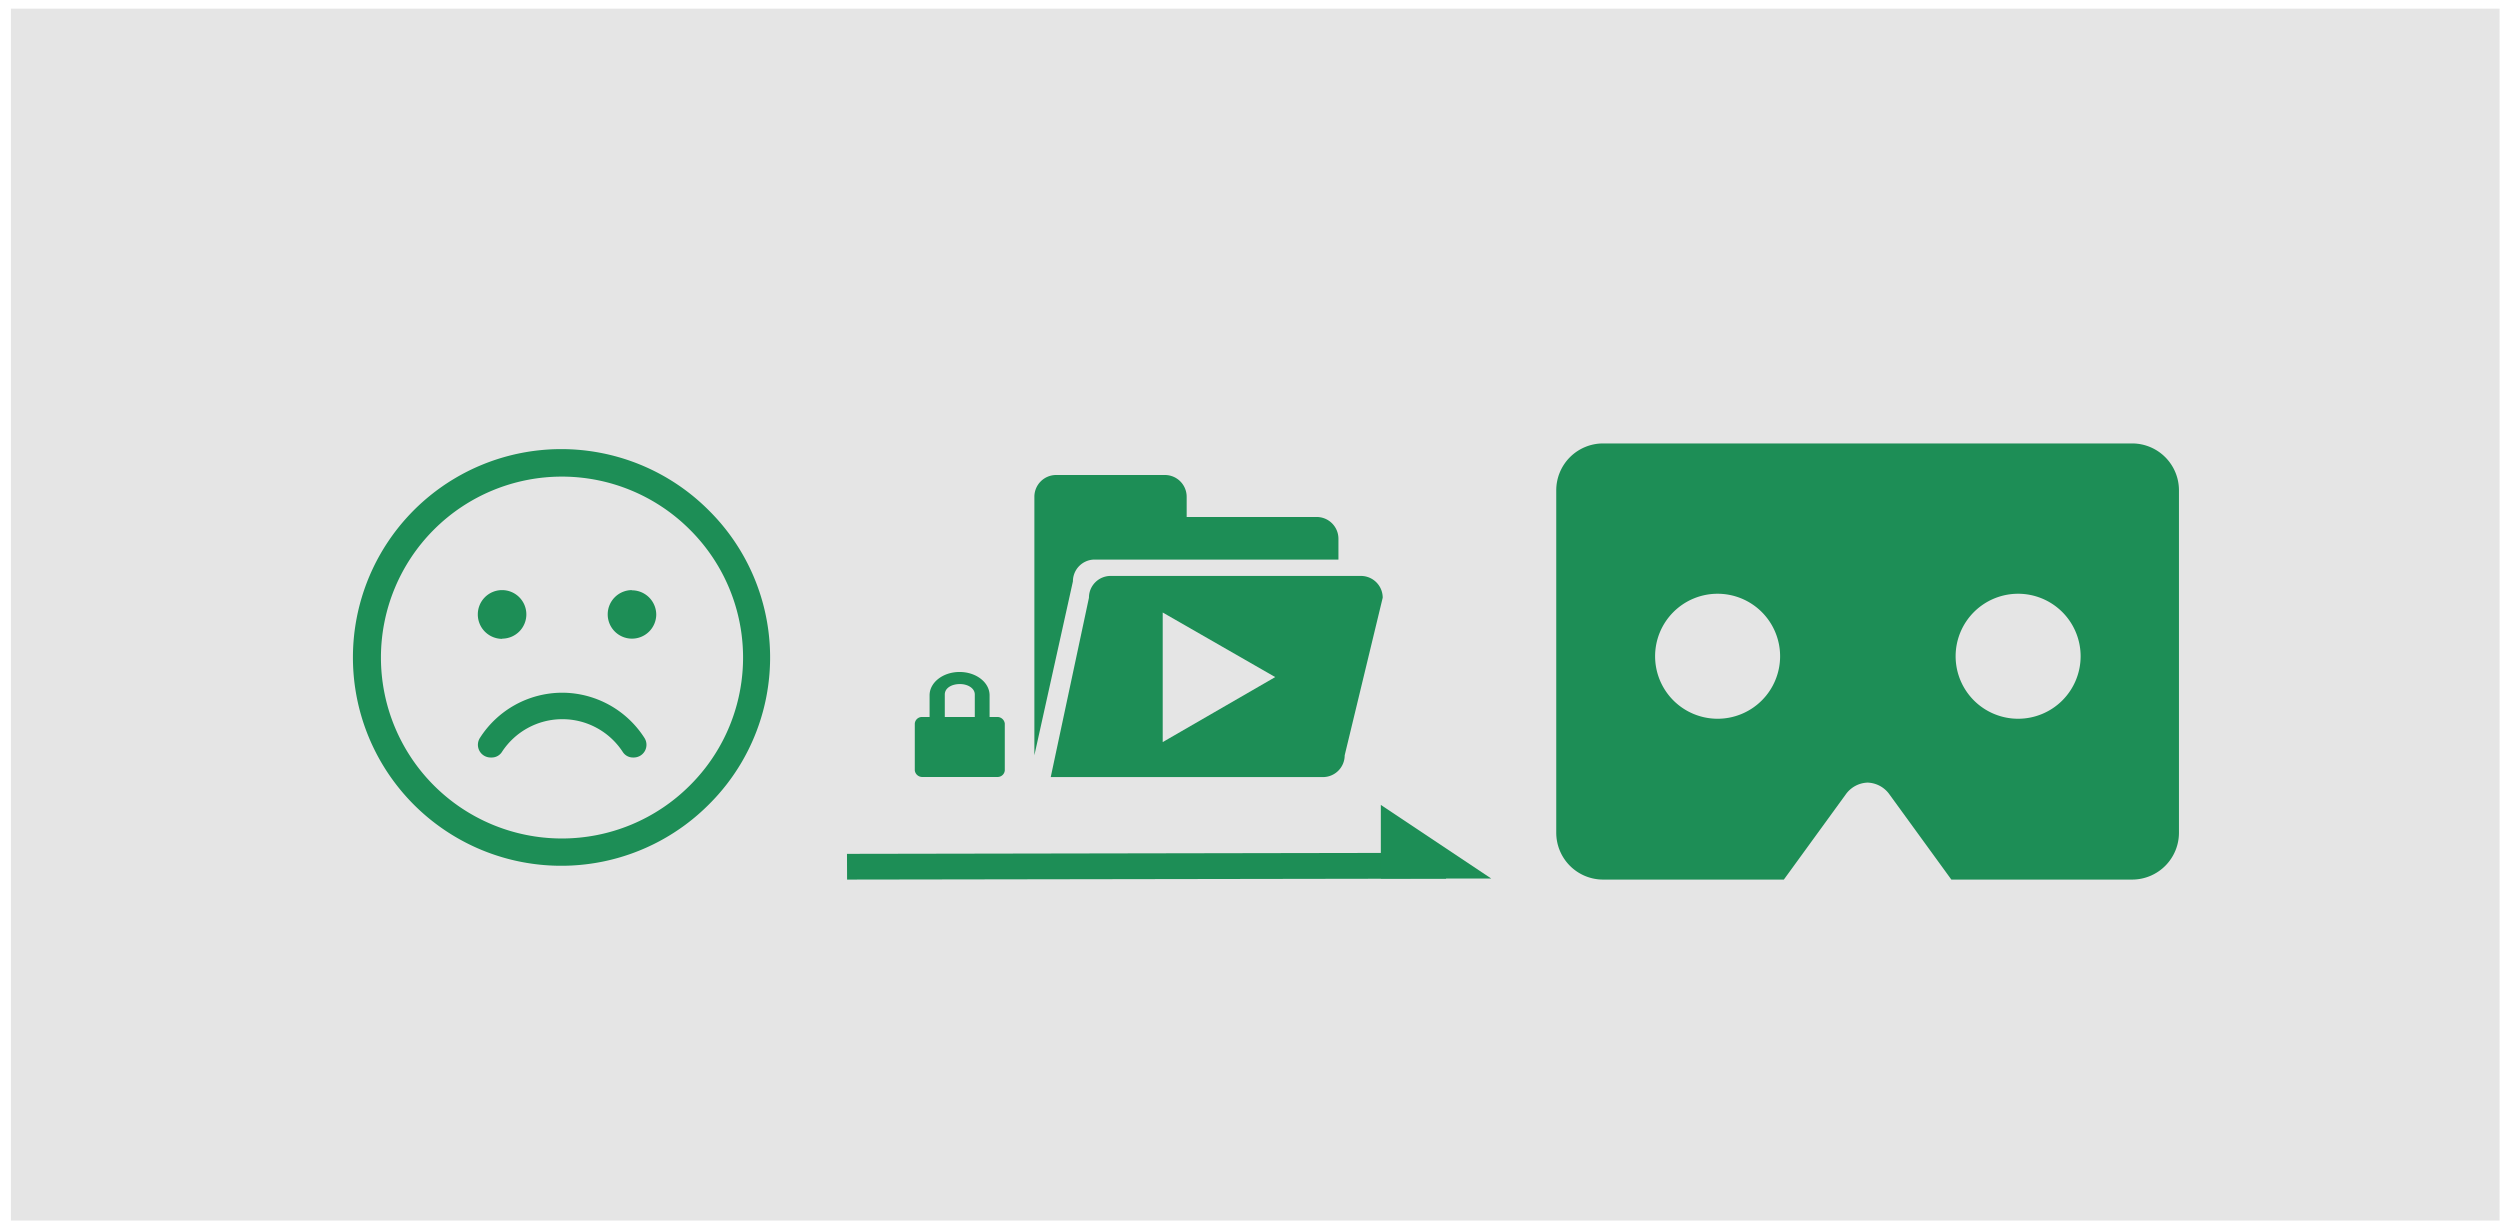
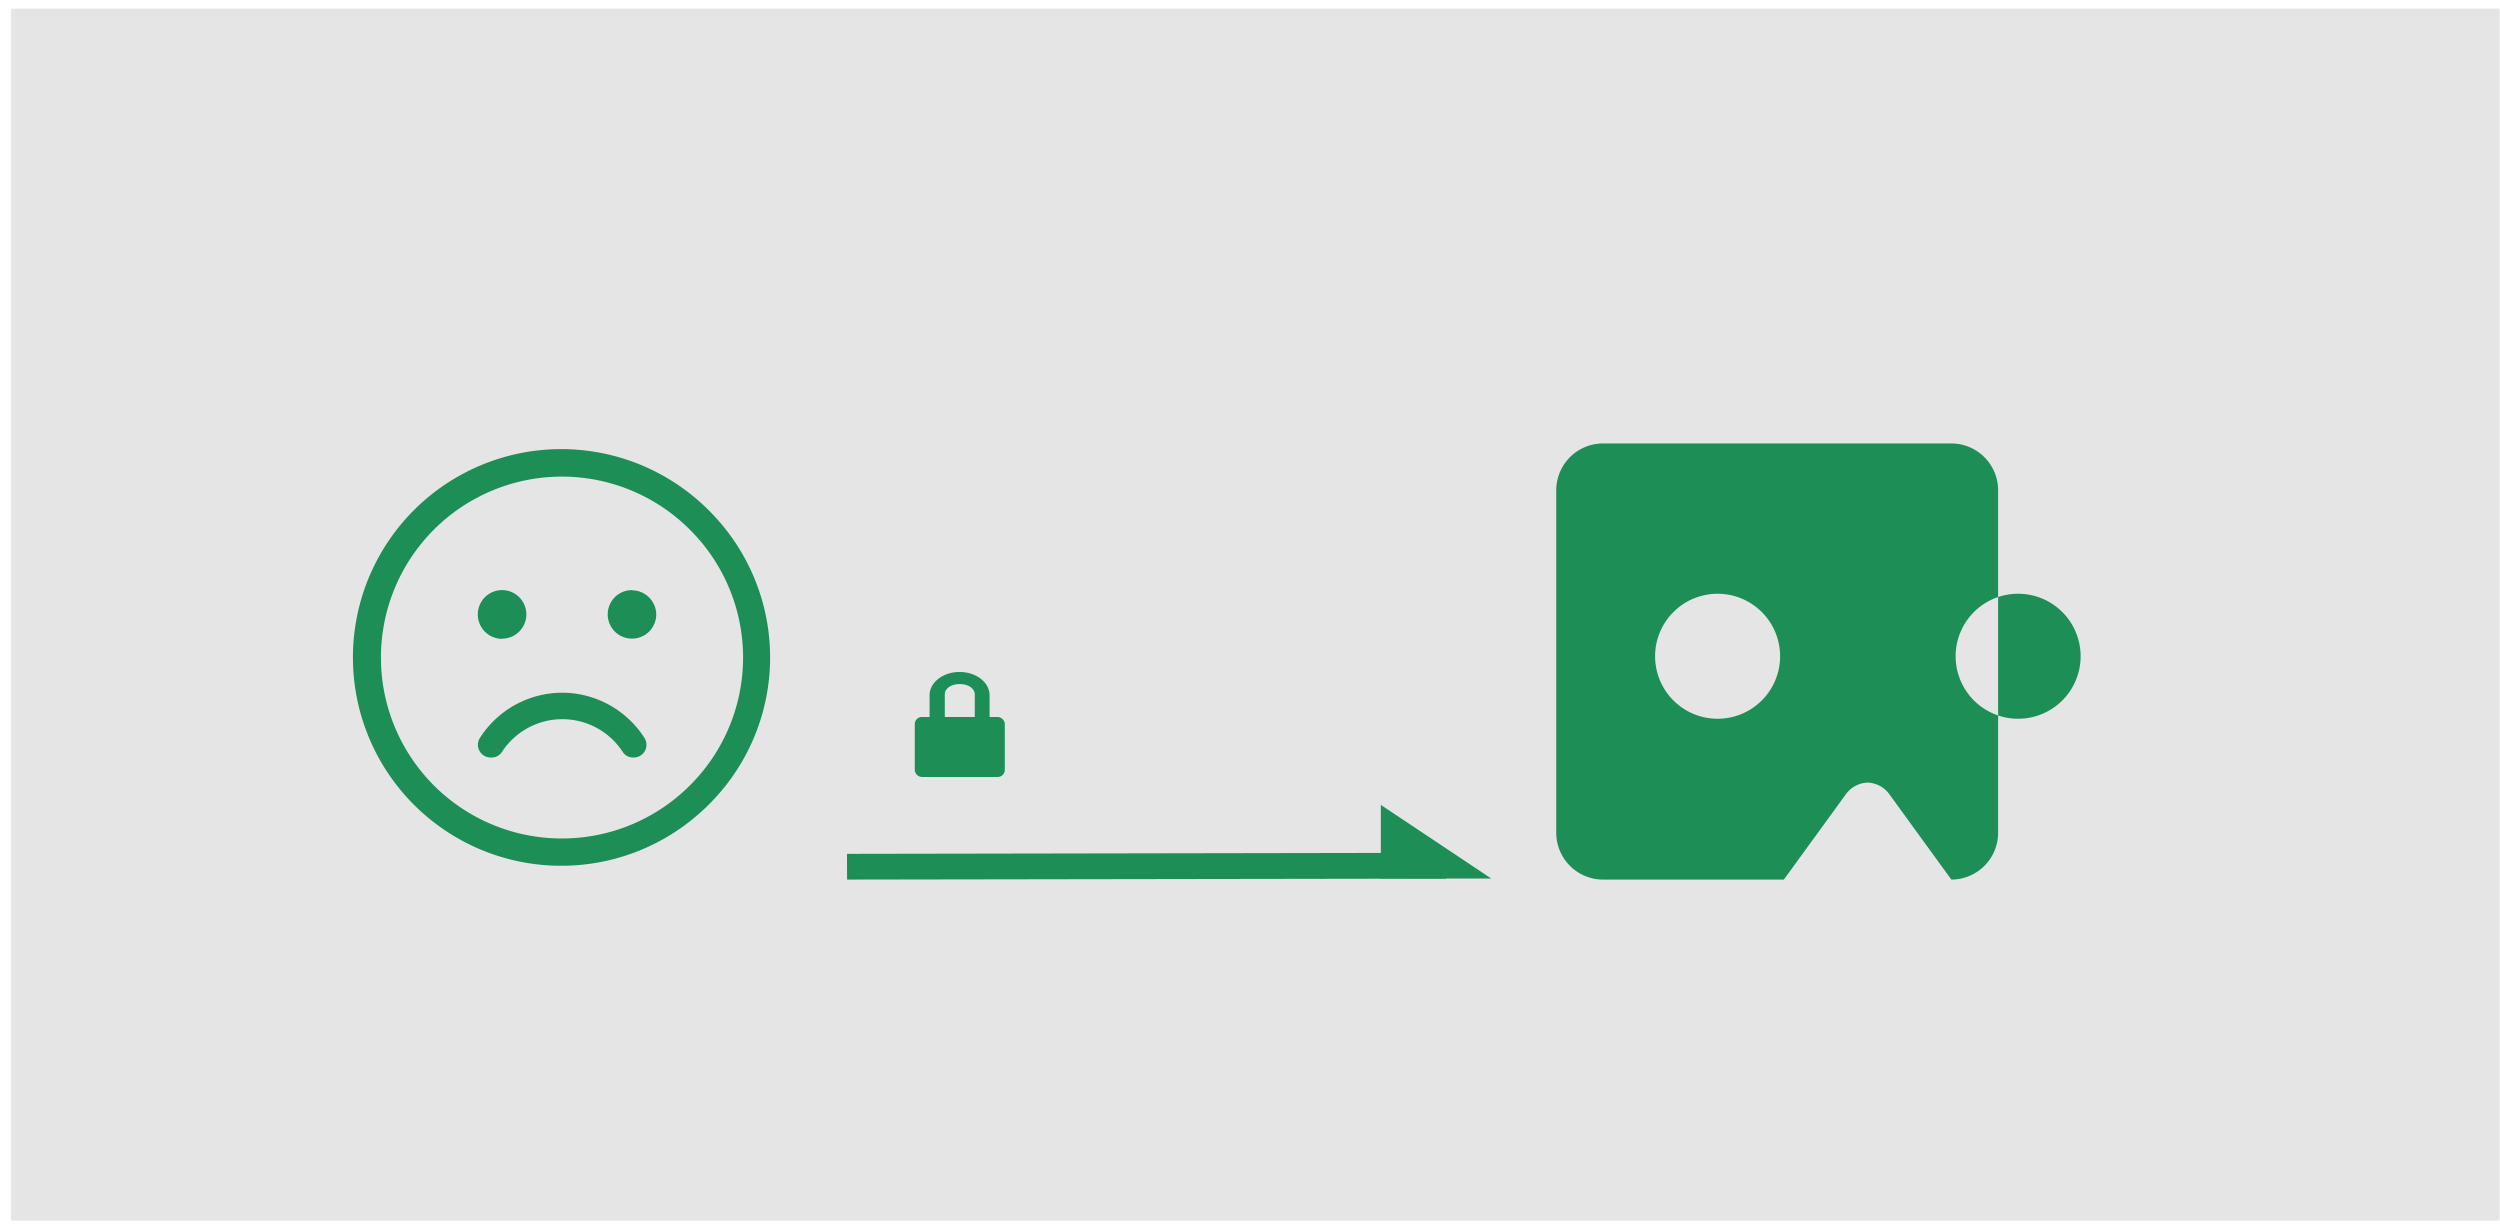
<svg xmlns="http://www.w3.org/2000/svg" id="图层_1" data-name="图层 1" viewBox="0 0 240 118">
  <defs>
    <style>.cls-1{fill:#e5e5e5;}.cls-2,.cls-3{fill:#1d8e56;}.cls-2{fill-rule:evenodd;}</style>
  </defs>
  <title>VR加密视频方案页s面</title>
  <rect class="cls-1" x="1.05" y="0.83" width="238.91" height="116.34" />
  <polygon class="cls-2" points="81.32 84.44 81.31 81.97 138.82 81.87 138.82 84.35 81.32 84.44 81.32 84.44" />
  <path class="cls-2" d="M132.56,77.27l10.6,7.07h-10.6V77.27m0,0" />
  <path class="cls-2" d="M95.73,68.83H95V66.75c0-1.24-1.29-2.24-2.88-2.24s-2.88,1-2.88,2.24v2.08h-.72a.69.69,0,0,0-.7.63l0,4.5a.72.72,0,0,0,.74.63h7.2a.69.69,0,0,0,.7-.63l0-4.5a.72.72,0,0,0-.74-.63Zm-2.16,0H90.7V66.67c0-.62.66-1,1.45-1s1.43.42,1.43,1v2.16Z" />
-   <path class="cls-3" d="M105,53.72h23.49v-2a2.09,2.09,0,0,0-2.09-2.09H113.92V47.69a2.09,2.09,0,0,0-2.09-2.09H101.39a2.09,2.09,0,0,0-2.09,2.09V72.51L103,55.81A2.09,2.09,0,0,1,105,53.72Z" />
-   <path class="cls-3" d="M130.62,55.29h-24a2.08,2.08,0,0,0-2.08,2.09L100.87,74.6H127a2.09,2.09,0,0,0,2.09-2.09l3.65-15.13A2.09,2.09,0,0,0,130.62,55.29Zm-19,15.95V58.8L122.42,65Z" />
-   <path class="cls-3" d="M204.74,42.57H153.89a4.5,4.5,0,0,0-4.49,4.52V79.92a4.5,4.5,0,0,0,4.49,4.52h17.36l5.93-8.16a2.68,2.68,0,0,1,2.11-1.15h0a2.68,2.68,0,0,1,2.11,1.15l5.93,8.16h17.36a4.5,4.5,0,0,0,4.49-4.52V47.09a4.5,4.5,0,0,0-4.49-4.52M164.89,69a6,6,0,1,1,6-6,6,6,0,0,1-6,6m28.85,0a6,6,0,1,1,6-6,6,6,0,0,1-6,6" />
+   <path class="cls-3" d="M204.74,42.57H153.89a4.5,4.5,0,0,0-4.49,4.52V79.92a4.5,4.5,0,0,0,4.49,4.52h17.36l5.93-8.16a2.68,2.68,0,0,1,2.11-1.15h0a2.68,2.68,0,0,1,2.11,1.15l5.93,8.16a4.5,4.5,0,0,0,4.49-4.52V47.09a4.5,4.5,0,0,0-4.49-4.52M164.89,69a6,6,0,1,1,6-6,6,6,0,0,1-6,6m28.85,0a6,6,0,1,1,6-6,6,6,0,0,1-6,6" />
  <path class="cls-3" d="M68.05,49a20,20,0,1,0,0,28.23,19.88,19.88,0,0,0,0-28.23ZM66.22,75.41a17.37,17.37,0,1,1,0-24.57,17.31,17.31,0,0,1,0,24.57ZM60.67,56.65A2.33,2.33,0,1,0,63,59a2.34,2.34,0,0,0-2.34-2.33ZM48.21,61.31A2.33,2.33,0,1,0,45.87,59a2.34,2.34,0,0,0,2.34,2.33Zm5.73,5.19a9.39,9.39,0,0,0-7.86,4.33,1.22,1.22,0,0,0,1,1.89h.09a1.16,1.16,0,0,0,1-.51,6.92,6.92,0,0,1,11.63,0,1.16,1.16,0,0,0,1,.51h.06a1.22,1.22,0,0,0,1-1.89,9.4,9.4,0,0,0-7.85-4.33Zm0,0" />
</svg>